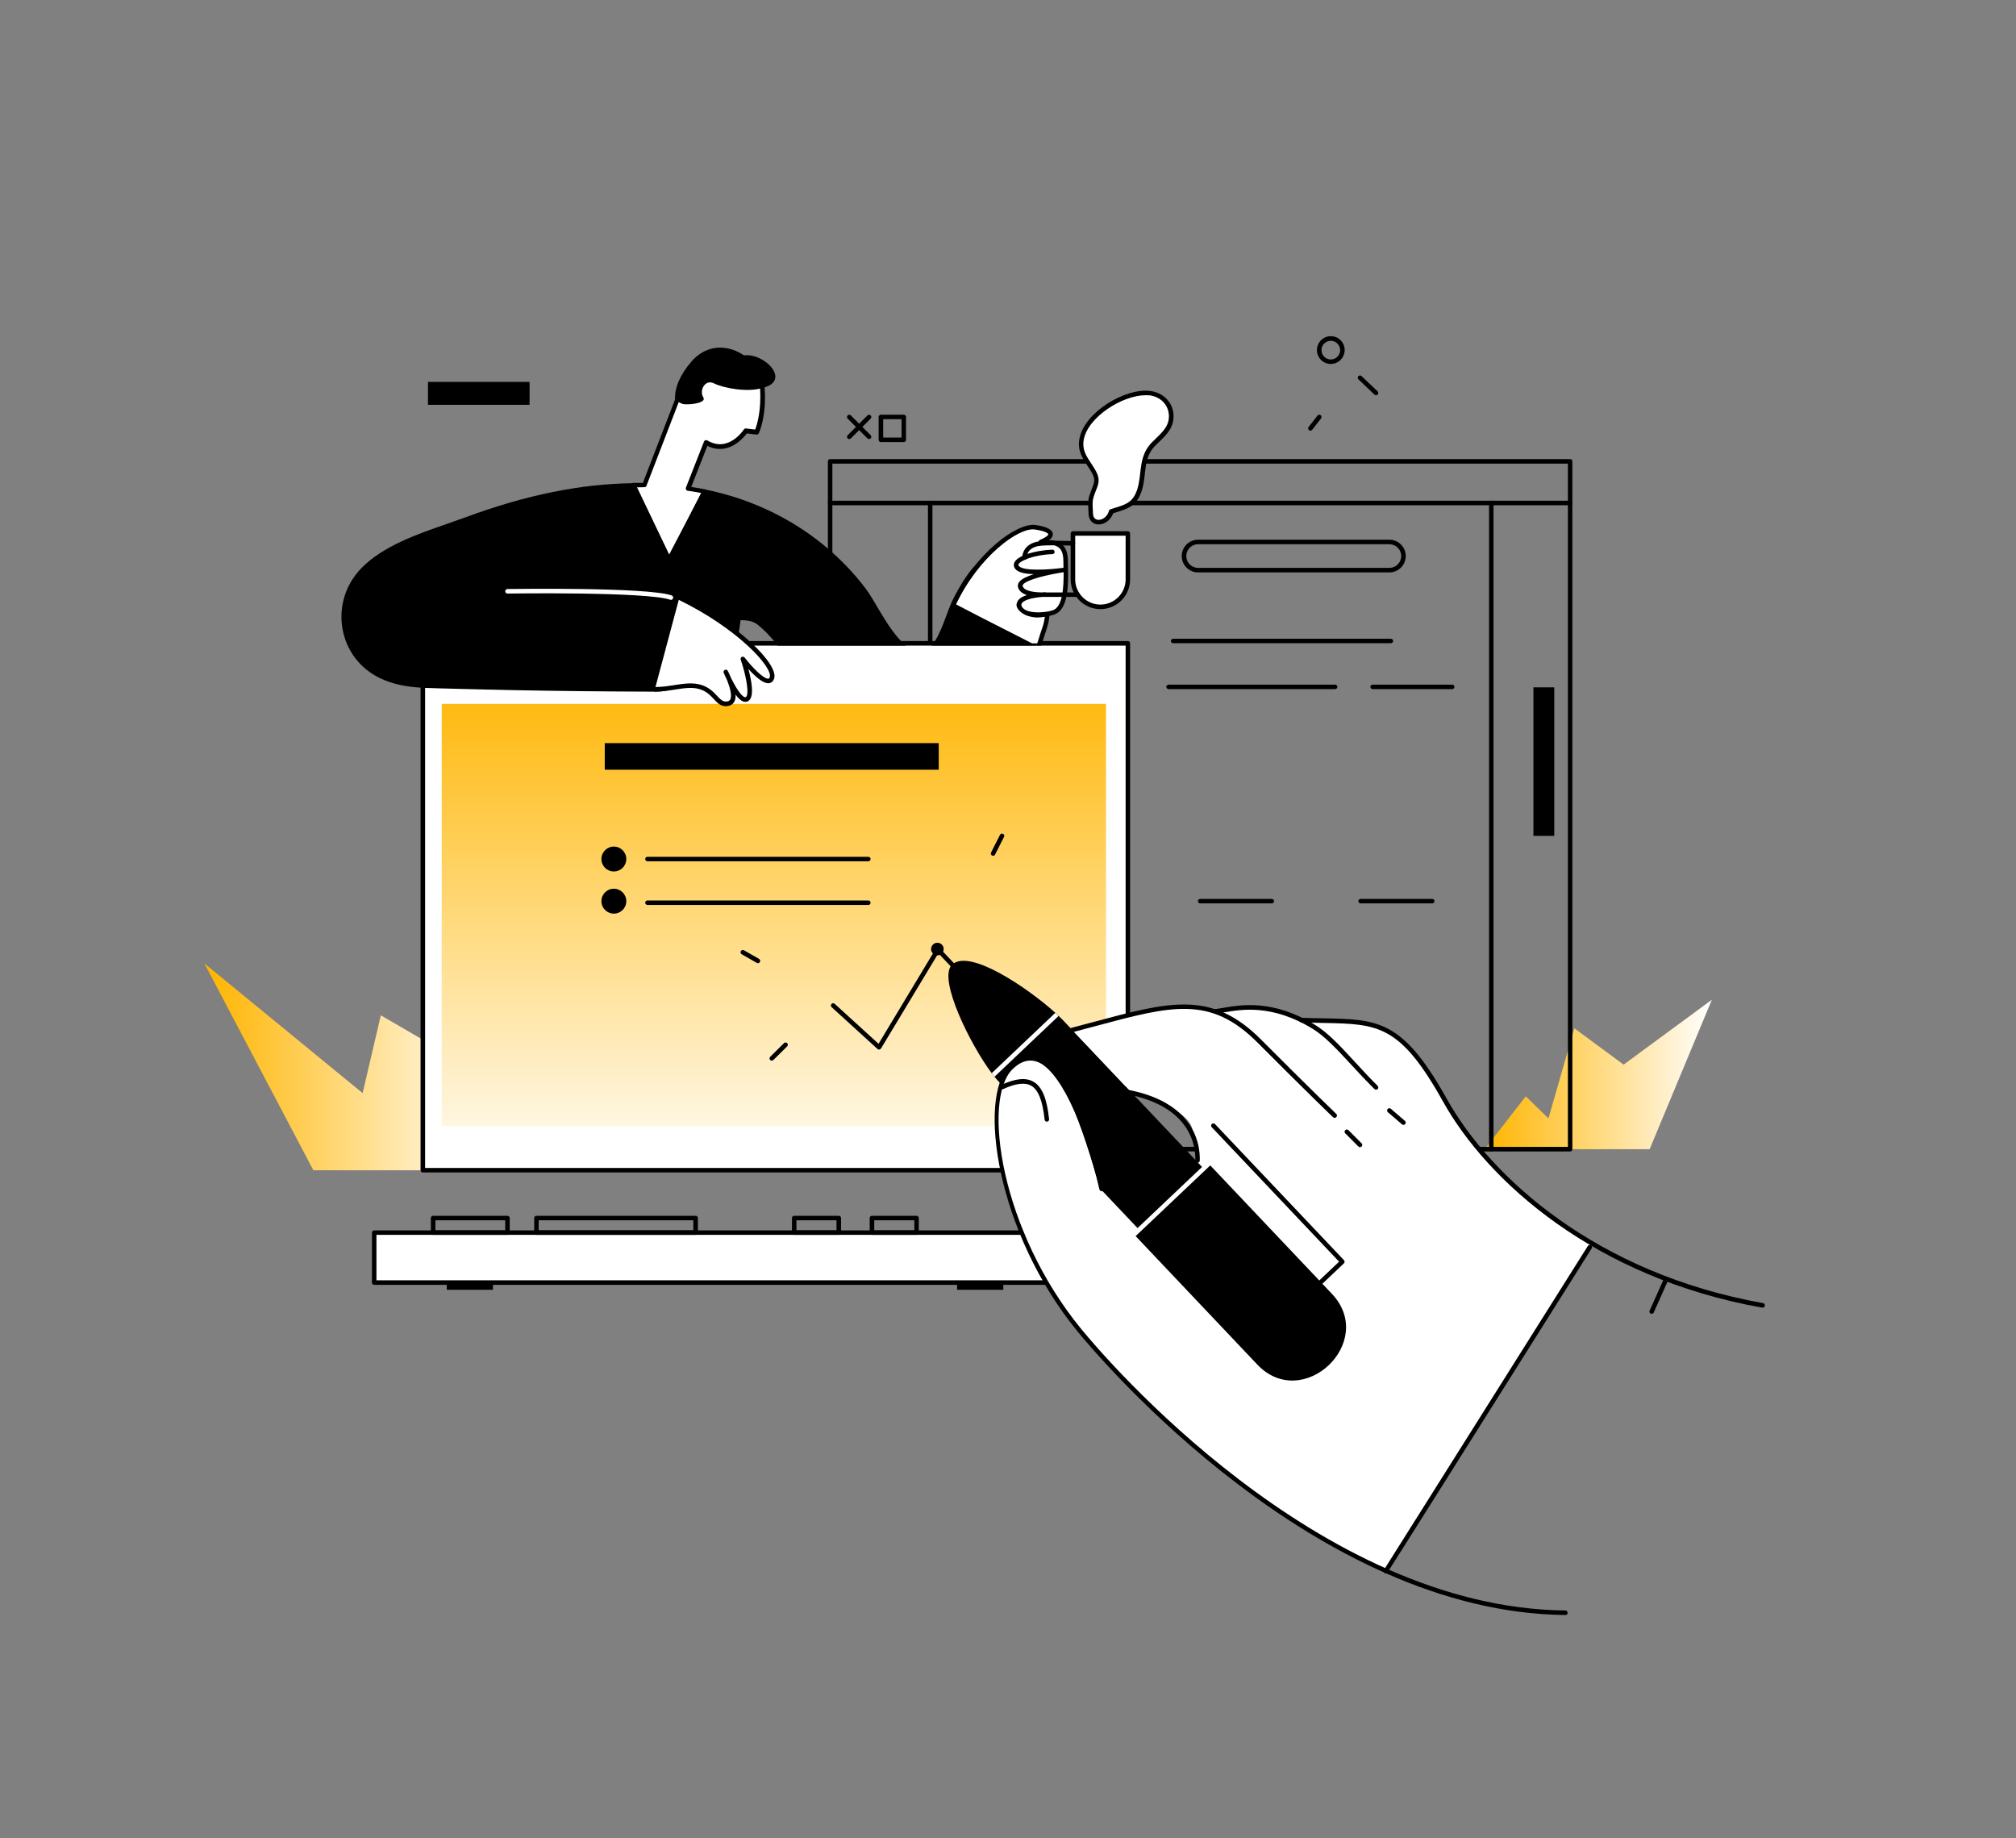
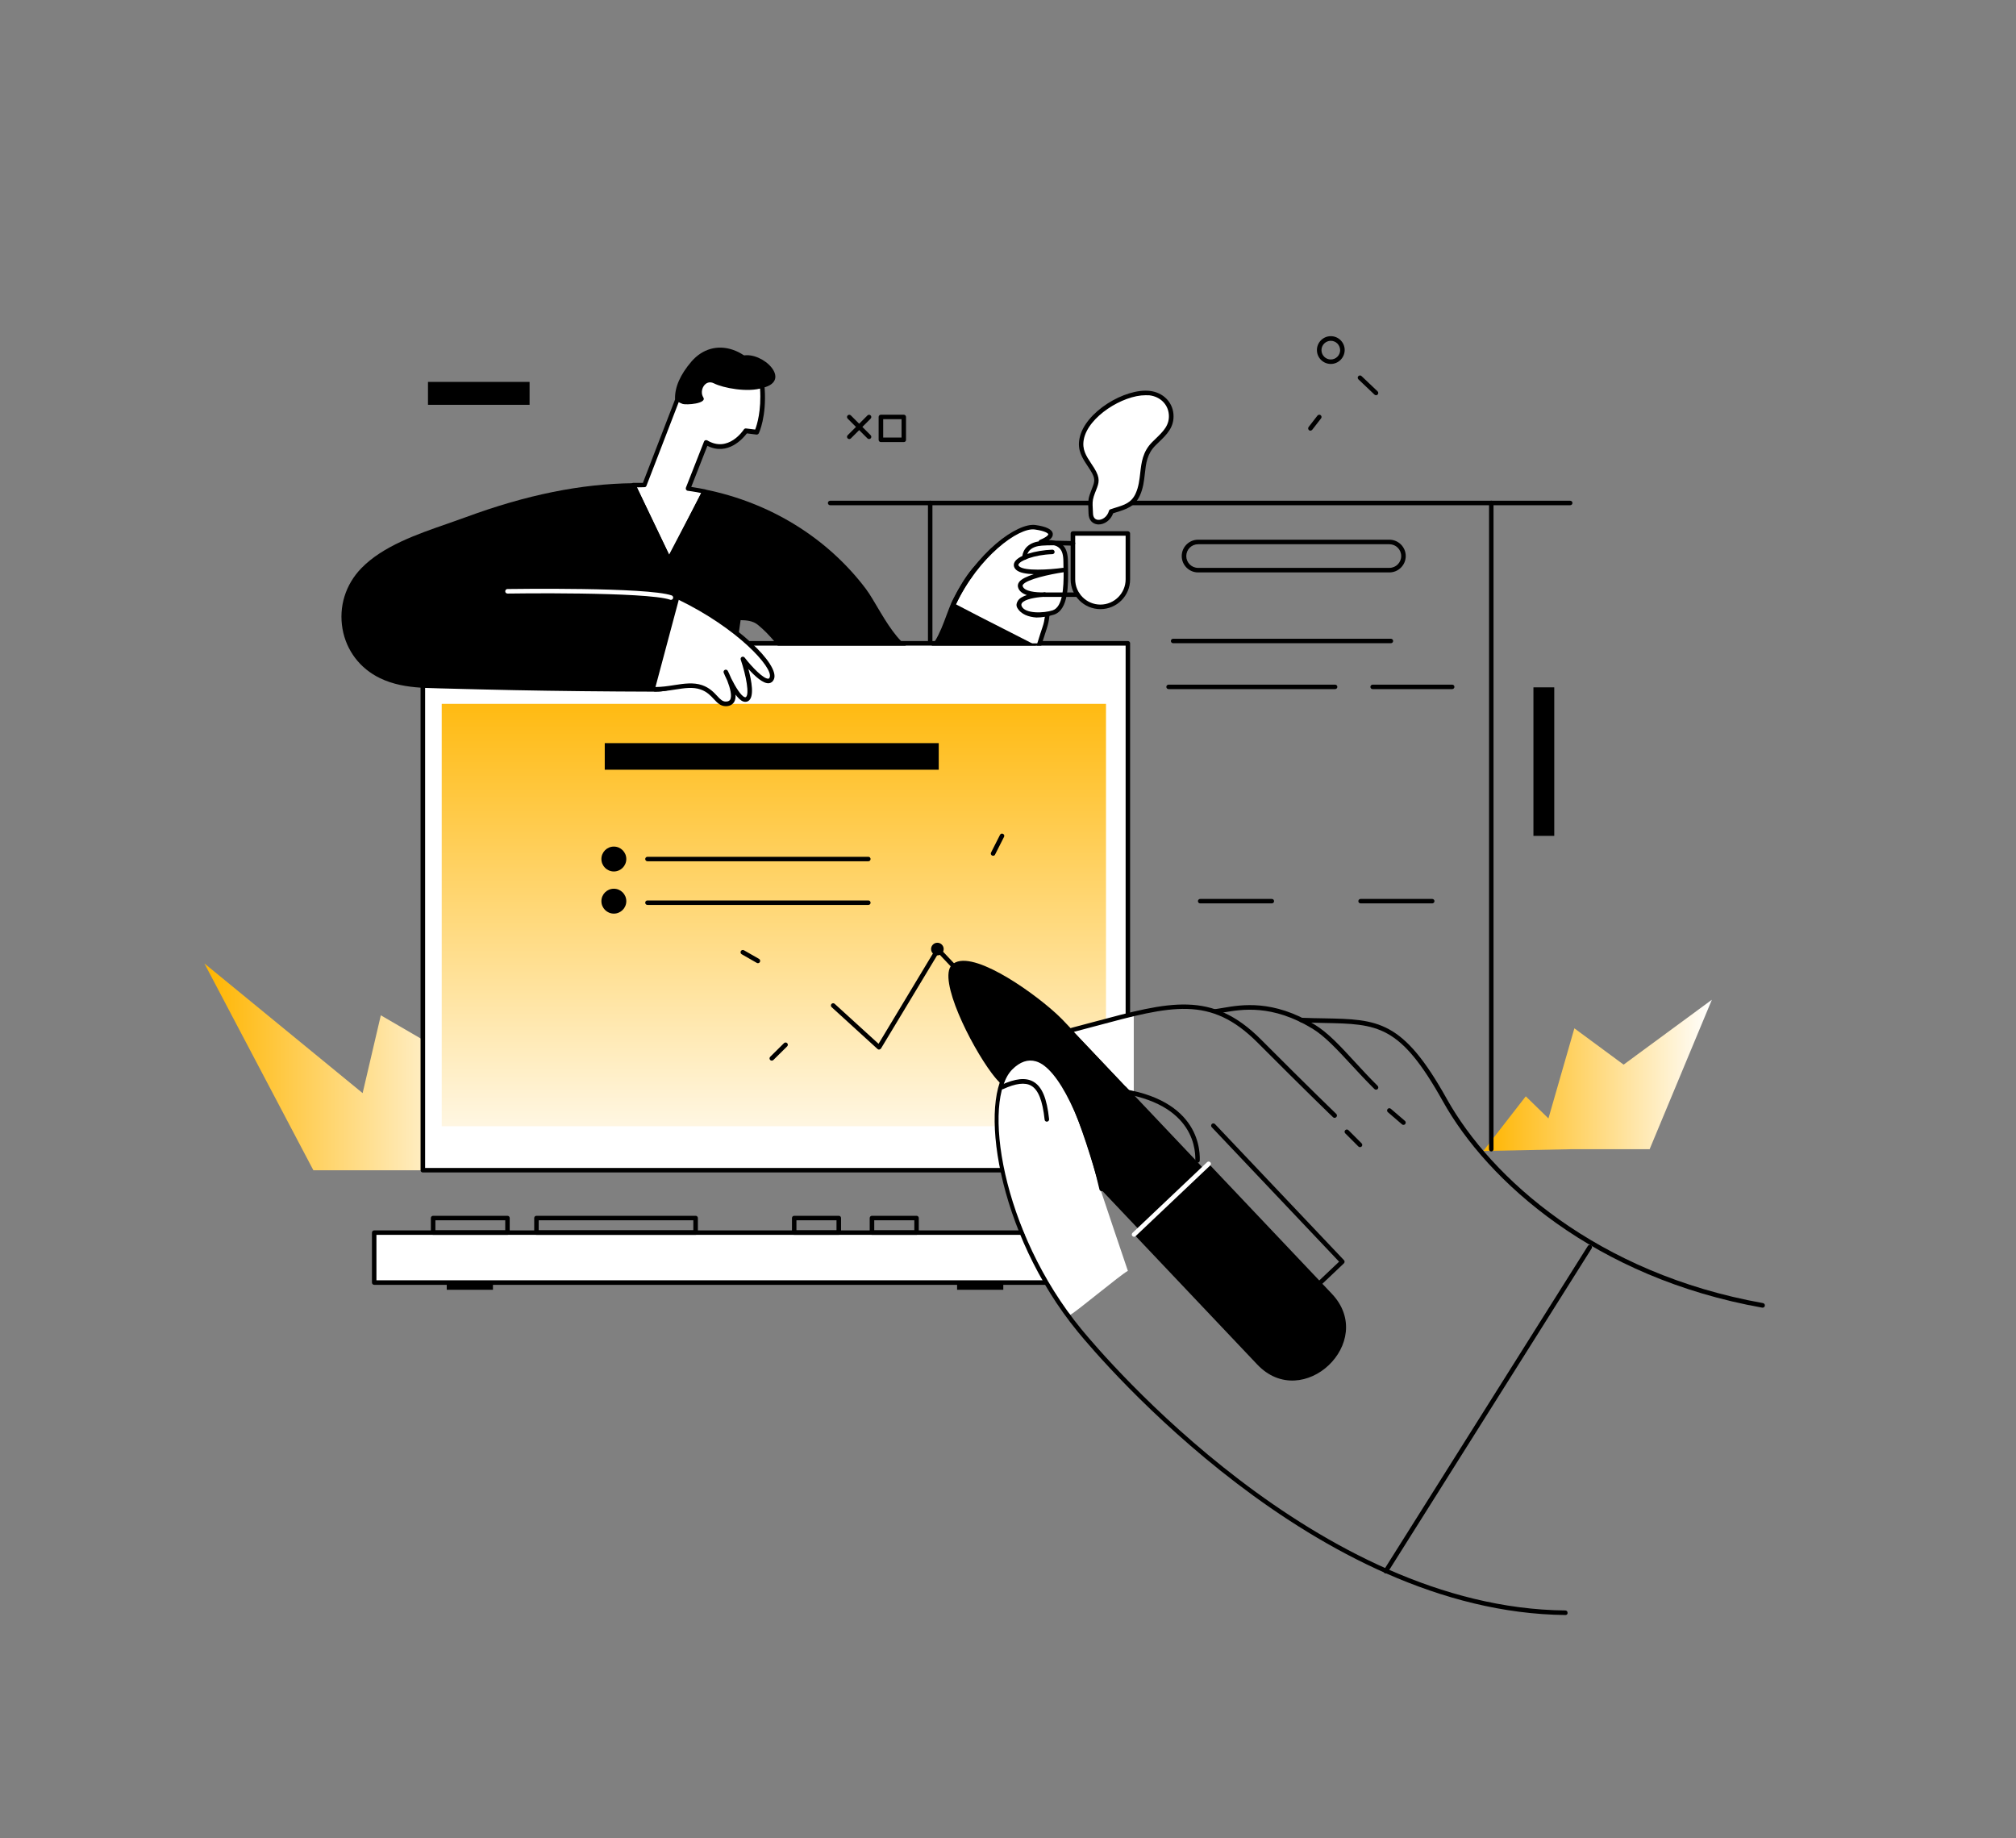
<svg xmlns="http://www.w3.org/2000/svg" version="1.1" id="Слой_1" x="0px" y="0px" viewBox="0 0 2526.2 2302.9" style="enable-background:new 0 0 2526.2 2302.9;" xml:space="preserve">
  <rect x="0" y="0" width="2526.2" height="2302.9" fill="#808080" stroke="none" />
  <style type="text/css">
	.st0{fill:url(#SVGID_1_);}
	.st1{fill:url(#SVGID_00000000198751869859718860000017719229163352512133_);}
	.st2{fill:#FFFFFF;}
	.st3{fill:url(#SVGID_00000125582264328664078560000005238910984104526757_);}
</style>
  <g>
    <g id="Flames_00000181778686939740237080000015424152117321034138_">
      <linearGradient id="SVGID_1_" gradientUnits="userSpaceOnUse" x1="1858.693" y1="1347.347" x2="2145.083" y2="1347.347">
        <stop offset="5.405405e-03" style="stop-color:#FFB500" />
        <stop offset="1" style="stop-color:#FFFFFF" />
      </linearGradient>
      <polygon class="st0" points="1967.6,1439.9 2067.1,1439.9 2145.1,1252.6 2034.5,1333.9 1972.8,1288.4 1940.3,1401.3     1911.9,1373.6 1858.7,1442.1   " />
      <linearGradient id="SVGID_00000039837229349693974810000018348197651925056935_" gradientUnits="userSpaceOnUse" x1="256.122" y1="1336.685" x2="617.008" y2="1336.685">
        <stop offset="5.405405e-03" style="stop-color:#FFB500" />
        <stop offset="1" style="stop-color:#FFFFFF" />
      </linearGradient>
      <polygon style="fill:url(#SVGID_00000039837229349693974810000018348197651925056935_);" points="529.8,1466.3 392.7,1466.3     256.1,1207.1 454.4,1369.6 477.2,1272.1 617,1353.4   " />
    </g>
    <g id="Window_00000132766478976490961310000004953776985878195131_">
-       <path d="M1967.6,575.2h-927.4c-1.6,0-2.8,1.3-2.8,2.8v861.8c0,1.6,1.3,2.8,2.8,2.8h460.1c-0.3-1.9-0.6-3.8-0.8-5.7H1043V580.9    h921.7V1437h-112c1.1,1.9,2.3,3.8,3.4,5.7h111.4c1.6,0,2.8-1.3,2.8-2.8V578.1C1970.5,576.5,1969.2,575.2,1967.6,575.2z" />
      <path d="M1967.6,633h-927.4c-1.6,0-2.8-1.3-2.8-2.8s1.3-2.8,2.8-2.8h927.4c1.6,0,2.8,1.3,2.8,2.8S1969.2,633,1967.6,633z" />
      <path d="M1868.7,1442.7c-1.6,0-2.8-1.3-2.8-2.8V630.1c0-1.6,1.3-2.8,2.8-2.8c1.6,0,2.8,1.3,2.8,2.8v809.8    C1871.5,1441.5,1870.2,1442.7,1868.7,1442.7z" />
      <path d="M1165.6,808.9c-1.6,0-2.8-1.3-2.8-2.8V630.1c0-1.6,1.3-2.8,2.8-2.8c1.6,0,2.8,1.3,2.8,2.8v175.9    C1168.4,807.6,1167.2,808.9,1165.6,808.9z" />
      <path d="M1742.9,805.9H1470c-1.6,0-2.8-1.3-2.8-2.8c0-1.6,1.3-2.8,2.8-2.8h272.9c1.6,0,2.8,1.3,2.8,2.8    C1745.7,804.6,1744.5,805.9,1742.9,805.9z" />
      <path d="M1673,863.4h-208.7c-1.6,0-2.8-1.3-2.8-2.8s1.3-2.8,2.8-2.8H1673c1.6,0,2.8,1.3,2.8,2.8S1674.6,863.4,1673,863.4z" />
      <path d="M1819.7,863.4H1720c-1.6,0-2.8-1.3-2.8-2.8s1.3-2.8,2.8-2.8h99.7c1.6,0,2.8,1.3,2.8,2.8S1821.3,863.4,1819.7,863.4z" />
      <rect x="1921.5" y="861.2" width="26.1" height="186.1" />
      <path d="M1593.7,1131.9h-89.8c-1.6,0-2.8-1.3-2.8-2.8c0-1.6,1.3-2.8,2.8-2.8h89.8c1.6,0,2.8,1.3,2.8,2.8    C1596.5,1130.6,1595.3,1131.9,1593.7,1131.9z" />
      <path d="M1794.7,1131.9h-89.8c-1.6,0-2.8-1.3-2.8-2.8c0-1.6,1.3-2.8,2.8-2.8h89.8c1.6,0,2.8,1.3,2.8,2.8    C1797.5,1130.6,1796.2,1131.9,1794.7,1131.9z" />
      <path d="M1741,717.2h-239.7c-11.3,0-20.5-9.2-20.5-20.5c0-11.3,9.2-20.5,20.5-20.5H1741c11.3,0,20.5,9.2,20.5,20.5    C1761.5,708,1752.3,717.2,1741,717.2z M1501.3,681.9c-8.2,0-14.8,6.6-14.8,14.8s6.6,14.8,14.8,14.8H1741c8.2,0,14.8-6.6,14.8-14.8    s-6.6-14.8-14.8-14.8H1501.3z" />
      <path d="M1089,550.1c-0.7,0-1.5-0.3-2-0.8l-24.8-24.8c-1.1-1.1-1.1-2.9,0-4c1.1-1.1,2.9-1.1,4,0l24.8,24.8c1.1,1.1,1.1,2.9,0,4    C1090.5,549.8,1089.8,550.1,1089,550.1z" />
      <path d="M1064.2,550.1c-0.7,0-1.5-0.3-2-0.8c-1.1-1.1-1.1-2.9,0-4l24.8-24.8c1.1-1.1,2.9-1.1,4,0c1.1,1.1,1.1,2.9,0,4l-24.8,24.8    C1065.7,549.8,1065,550.1,1064.2,550.1z" />
      <path d="M1132.5,553.9h-28.7c-1.6,0-2.8-1.3-2.8-2.8v-28.7c0-1.6,1.3-2.8,2.8-2.8h28.7c1.6,0,2.8,1.3,2.8,2.8v28.7    C1135.4,552.7,1134.1,553.9,1132.5,553.9z M1106.7,548.2h23v-23h-23V548.2z" />
    </g>
    <g id="Keyboard_00000014632082538622832590000010041928096485341072_">
      <rect x="559.8" y="1593.9" width="57.9" height="22.1" />
      <rect x="1199.3" y="1593.9" width="57.9" height="22.1" />
      <rect x="468.9" y="1544.4" class="st2" width="905.3" height="62.6" />
      <path d="M1374.2,1609.8H468.9c-1.6,0-2.8-1.3-2.8-2.8v-62.6c0-1.6,1.3-2.8,2.8-2.8h905.3c1.6,0,2.8,1.3,2.8,2.8v62.6    C1377,1608.5,1375.7,1609.8,1374.2,1609.8z M471.7,1604.1h899.6v-56.9H471.7V1604.1z" />
      <path d="M635.9,1547.2h-93.2c-1.6,0-2.8-1.3-2.8-2.8v-18.3c0-1.6,1.3-2.8,2.8-2.8h93.2c1.6,0,2.8,1.3,2.8,2.8v18.3    C638.8,1546,637.5,1547.2,635.9,1547.2z M545.6,1541.5h87.5v-12.6h-87.5V1541.5z" />
      <path d="M1051.1,1547.2h-55.9c-1.6,0-2.8-1.3-2.8-2.8v-18.3c0-1.6,1.3-2.8,2.8-2.8h55.9c1.6,0,2.8,1.3,2.8,2.8v18.3    C1053.9,1546,1052.6,1547.2,1051.1,1547.2z M998,1541.5h50.2v-12.6H998V1541.5z" />
      <path d="M1148.5,1547.2h-55.9c-1.6,0-2.8-1.3-2.8-2.8v-18.3c0-1.6,1.3-2.8,2.8-2.8h55.9c1.6,0,2.8,1.3,2.8,2.8v18.3    C1151.4,1546,1150.1,1547.2,1148.5,1547.2z M1095.5,1541.5h50.2v-12.6h-50.2V1541.5z" />
      <path d="M871.6,1547.2H672.2c-1.6,0-2.8-1.3-2.8-2.8v-18.3c0-1.6,1.3-2.8,2.8-2.8h199.5c1.6,0,2.8,1.3,2.8,2.8v18.3    C874.5,1546,873.2,1547.2,871.6,1547.2z M675,1541.5h193.8v-12.6H675V1541.5z" />
    </g>
    <g id="Screen_00000099640993846955202630000007836429551506031291_">
      <rect x="529.8" y="806.1" class="st2" width="883.5" height="660.2" />
      <path d="M971.9,805.6c-0.7-0.8-1.3-1.6-2-2.4h-45.8l-0.8,5.7h51.2C973.7,807.8,972.8,806.7,971.9,805.6z M1413.4,803.2H529.8    c-1.6,0-2.8,1.3-2.8,2.8v660.2c0,1.6,1.3,2.8,2.8,2.8h883.5c1.6,0,2.8-1.3,2.8-2.8V806.1C1416.2,804.5,1414.9,803.2,1413.4,803.2z     M1410.5,1463.4H532.7V808.9h877.8V1463.4z" />
      <linearGradient id="SVGID_00000029006163128044933910000003034196007504096419_" gradientUnits="userSpaceOnUse" x1="969.69" y1="833.023" x2="969.69" y2="1484.64">
        <stop offset="5.405405e-03" style="stop-color:#FFB500" />
        <stop offset="1" style="stop-color:#FFFFFF" />
      </linearGradient>
      <rect x="553.5" y="881.9" style="fill:url(#SVGID_00000029006163128044933910000003034196007504096419_);" width="832.4" height="529.2" />
      <line x1="811.3" y1="1131" x2="1088.2" y2="1131" />
      <path d="M1088.2,1133.8H811.3c-1.6,0-2.8-1.3-2.8-2.8c0-1.6,1.3-2.8,2.8-2.8h276.8c1.6,0,2.8,1.3,2.8,2.8    C1091,1132.5,1089.7,1133.8,1088.2,1133.8z" />
      <line x1="811.3" y1="1076.3" x2="1088.2" y2="1076.3" />
      <path d="M1088.2,1079.1H811.3c-1.6,0-2.8-1.3-2.8-2.8s1.3-2.8,2.8-2.8h276.8c1.6,0,2.8,1.3,2.8,2.8S1089.7,1079.1,1088.2,1079.1z" />
      <circle cx="769.2" cy="1076.3" r="15.6" />
      <circle cx="769.2" cy="1129.1" r="15.6" />
      <rect x="757.8" y="931.1" width="418.5" height="33.3" />
      <path d="M1101.6,1315.1c-0.7,0-1.4-0.3-1.9-0.7l-57.6-52.5c-1.2-1.1-1.2-2.9-0.2-4c1.1-1.2,2.9-1.2,4-0.2l55,50.1l69.9-116.1    c0.8-1.3,2.5-1.8,3.9-1c1.3,0.8,1.8,2.6,1,3.9l-71.7,119c-0.4,0.7-1.2,1.2-2,1.3C1101.8,1315,1101.7,1315.1,1101.6,1315.1z" />
    </g>
    <g id="Hand_00000000924867115327815470000007266547655925898150_">
-       <path class="st2" d="M1994.3,1557.3c-29-8-96.5-69.5-130-103c-45-45-85.2-153.5-137-168s-90-5-90-5s-48-32-110-12    c0,0-56-17-123.1,5.9l16.5,94.8c0,0,67.7,17,73.6,45.1c5.9,28.2,6.9,82.2,6.9,82.2l-65.6,31.6l-75.1-61.7l-29.3,149.1l2,23    c0,0,84.9,113.1,197,199c64,49,145,103,208,133L1994.3,1557.3z" />
      <g id="Pen_00000039125327108080027330000006595195480285716367_">
        <path d="M1572.4,1693.8c-107.2-113.2-214.5-226.3-321.7-339.5c-1.4-1.5-3-3.3-4.6-5.3c-1.1-1.4-2.3-2.9-3.5-4.5     c-26.4-35.2-67.6-117.8-49.9-135.5c21.7-21.8,96.9,30.3,129.6,59.9c1.5,1.3,2.9,2.6,4.2,3.9c1.9,1.8,3.5,3.4,5,4.9     c4.8,5.1,9.7,10.2,14.5,15.3c24.2,25.6,48.5,51.1,72.7,76.7c78.2,82.5,156.3,165,234.5,247.5     C1702.5,1669.4,1621.8,1745.9,1572.4,1693.8z" />
        <path d="M1575.4,1709.6c-51.4-54.3-102.9-108.6-154.3-162.9l93.5-88.6c51.4,54.3,102.9,108.6,154.3,162.9     C1726,1681.3,1632.5,1769.9,1575.4,1709.6z" />
        <path d="M1617.8,1644.6c-0.8,0-1.5-0.3-2.1-0.9c-1.1-1.1-1-2.9,0.1-4l62.2-58.9l-159.6-168.5c-1.1-1.1-1-2.9,0.1-4     c1.1-1.1,2.9-1,4,0.1l161.6,170.5c1.1,1.1,1,2.9-0.1,4l-64.2,60.9C1619.2,1644.4,1618.5,1644.6,1617.8,1644.6z" />
-         <path class="st2" d="M1322.4,1269l-79.7,75.6c1.2,1.6,2.4,3.1,3.5,4.5c0.1-0.1,0.1-0.1,0.2-0.2l80-75.9c0,0,0.1-0.1,0.1-0.1     L1322.4,1269z" />
        <path d="M1238.4,1259.2c-0.8,0-1.5-0.3-2.1-0.9l-63.7-67.3c-1.1-1.1-1-2.9,0.1-4c1.1-1.1,2.9-1,4,0.1l63.7,67.3     c1.1,1.1,1,2.9-0.1,4C1239.8,1258.9,1239.1,1259.2,1238.4,1259.2z" />
        <path class="st2" d="M1421.1,1549.6c-0.8,0-1.5-0.3-2.1-0.9c-1.1-1.1-1-2.9,0.1-4l93.5-88.6c1.1-1.1,2.9-1,4,0.1     c1.1,1.1,1,2.9-0.1,4l-93.5,88.6C1422.5,1549.3,1421.8,1549.6,1421.1,1549.6z" />
        <circle cx="1174.6" cy="1189.1" r="7.9" />
      </g>
      <g id="Hand_00000073689750184625796780000013161423926411186877_">
        <path class="st2" d="M1420.7,1272.8v97.2c-0.7-0.1-1.3-0.1-2-0.2c-24.2-25.6-48.5-51.2-72.7-76.7c2.4-1.3,5.1-2.5,8.1-3.5     C1372.5,1283.2,1397.6,1277.4,1420.7,1272.8z" />
        <line class="st2" x1="1736.5" y1="1968.5" x2="1992.1" y2="1562.6" />
        <path d="M1736.5,1971.4c-0.5,0-1-0.1-1.5-0.4c-1.3-0.8-1.7-2.6-0.9-3.9l255.6-406c0.8-1.3,2.6-1.7,3.9-0.9     c1.3,0.8,1.7,2.6,0.9,3.9l-255.6,406C1738.3,1970.9,1737.4,1971.4,1736.5,1971.4z" />
-         <path d="M2070.5,1646c-0.6,0.2-1.3,0.2-2-0.1c-1.4-0.6-2.1-2.3-1.4-3.7l17.7-39.6c0.6-1.4,2.3-2.1,3.7-1.4     c1.4,0.6,2.1,2.3,1.4,3.8l-17.7,39.6C2071.9,1645.3,2071.3,1645.8,2070.5,1646z" />
        <path class="st2" d="M1341.3,1647.3c9.5-5.4,62.5-49.9,72-55c-0.9-2.2-35.3-104.7-36-107c-31.9-111-49-132-57-143     c-18.5-15.7-33.2-21.6-49.3-8c-11.4,9.7-33.2,57.6-15.3,137.6C1261.1,1495.8,1308.3,1615.3,1341.3,1647.3z" />
        <path d="M1961.7,2023.5C1961.7,2023.5,1961.7,2023.5,1961.7,2023.5c-313.4-3-581.5-318.7-611-354.7     c-102.5-124.8-125.7-293.3-86.1-333c11.1-11.1,23-15,35.1-11.5c30.6,8.7,62.9,75.8,83.5,164.7c0.4,1.5-0.6,3.1-2.1,3.4     c-1.5,0.4-3.1-0.6-3.4-2.1c-19.8-85.6-51.5-152.5-79.6-160.5c-10-2.9-20,0.5-29.6,10.1c-38.3,38.3-14.2,202.7,86.4,325.3     c29.4,35.8,295.9,349.6,606.6,352.6c1.6,0,2.8,1.3,2.8,2.9C1964.5,2022.3,1963.3,2023.5,1961.7,2023.5z" />
        <path d="M1311.8,1405.4c-1.4,0-2.7-1.1-2.8-2.5c-2.6-24-7.9-37.5-16.9-42.6c-7.7-4.4-19.3-3-35.2,4.3c-1.4,0.7-3.1,0-3.8-1.4     c-0.7-1.4,0-3.1,1.4-3.8c18-8.2,30.8-9.6,40.4-4.1c10.8,6.2,16.9,20.6,19.7,46.9c0.2,1.6-1,3-2.5,3.1     C1312,1405.4,1311.9,1405.4,1311.8,1405.4z" />
        <path d="M1674.5,1395.7c-0.3-0.3-33.6-32.3-94.3-93.2c-61.7-61.9-114.3-47.7-209.7-22.1c-8.6,2.3-17.7,4.8-27.1,7.2     c-18.5,4.9-32.7,23.8-31,41.4c0.3,2.5,0.9,5.8,2.6,9.4c1-0.5,2.1-0.4,3,0.7c4.2,5.4,8.5,10.6,12.8,15.9     c9.9,5.9,25.1,10.7,48.2,12.1c112.9,6.4,119.4,68.1,118.8,86.8c-0.1,1.6,1.2,2.9,2.7,2.9c0,0,0.1,0,0.1,0c1.5,0,2.8-1.2,2.8-2.7     c0.7-20-6.1-86-124.1-92.7c-37.1-2.1-59.5-14.2-61.4-33c-1.5-14.9,10.8-31.1,26.8-35.3c9.4-2.5,18.5-4.9,27.1-7.2     c96.4-25.9,144.8-39,204.2,20.6c60.7,60.9,94,93,94.4,93.3c1.1,1.1,2.9,1.1,4-0.1C1675.7,1398.6,1675.6,1396.8,1674.5,1395.7z" />
        <path d="M1726.3,1360.5c-10.5-10.4-19.8-20.5-28.9-30.4c-18-19.6-33.6-36.4-50-46.3c-52.4-31.7-91.5-25-114.9-21     c-4.9,0.8-9.1,1.6-12.6,1.8c-0.5,0-1,0.2-1.4,0.5c2,1.5,4,3.1,5.9,4.8c2.7-0.4,5.7-0.9,9-1.4c22.6-3.9,60.4-10.4,111,20.2     c15.7,9.5,31,26.1,48.8,45.3c9.1,9.9,18.5,20,29.1,30.5c0.6,0.5,1.3,0.8,2,0.8c0.7,0,1.5-0.3,2-0.8     C1727.4,1363.4,1727.4,1361.7,1726.3,1360.5z" />
        <path d="M2208.7,1638.4c-0.2,0-0.3,0-0.5,0c-209.5-37.3-344.1-158-400.2-258.6c-53.7-96.3-81.6-96.8-149.2-98.1     c-8.7-0.2-17.9-0.4-28-0.8c-1.6-0.1-2.8-1.4-2.7-3c0.1-1.6,1.3-2.8,3-2.7c10,0.4,19.2,0.6,27.9,0.7c67.8,1.3,98.8,1.9,154,101     c55.5,99.4,188.7,218.8,396.2,255.8c1.5,0.3,2.6,1.8,2.3,3.3C2211.3,1637.5,2210.1,1638.4,2208.7,1638.4z" />
        <path d="M1704.2,1437.3c-0.7,0-1.5-0.3-2-0.8l-16.5-16.5c-1.1-1.1-1.1-2.9,0-4c1.1-1.1,2.9-1.1,4,0l16.5,16.5     c1.1,1.1,1.1,2.9,0,4C1705.6,1437,1704.9,1437.3,1704.2,1437.3z" />
        <path d="M1758.6,1409.4c-0.7,0-1.3-0.2-1.8-0.7l-17.7-15.2c-1.2-1-1.3-2.8-0.3-4c1-1.2,2.8-1.3,4-0.3l17.7,15.2     c1.2,1,1.3,2.8,0.3,4C1760.2,1409.1,1759.4,1409.4,1758.6,1409.4z" />
      </g>
    </g>
    <g id="Man_00000070810905905193673500000006088409053066017704_">
      <g>
        <path class="st2" d="M949.3,473.2c-14-18.9-44-10.9-44-10.9c-31-1-52,31-62,51s-35,92-35,92l-14,2l45.2,94.1l45.8-84.1l-23-4     l23-59c0,0,20.8,7.7,31,2s20-17,20-17l13,3C949.3,542.3,963.3,492.2,949.3,473.2z" />
        <path d="M894.6,480.3c11.4,5.8,42.6,11.9,61.3,5.6c37.2-9.1-0.2-45.8-25.1-40.3c-2.7-1.5-5.6-2.7-8.5-3.7     c-11.1-0.8-18.4-2.4-30.4-1.9c-1.7,0.2-5.6,1.4-8.9,2.4c-3.1,2.1-6.2,4.3-9.3,6.5c-1.8,2.3-3.5,4.4-5,6.1     c-15.4,17.7-21.2,33.5-19.8,47.9c1.9,1.2,4,2.3,6.2,3.1c5.1,1.8,31.1-0.4,26.2-8.1C875.8,489.3,883.6,474.7,894.6,480.3z" />
        <path d="M838.9,705.3C838.9,705.3,838.9,705.3,838.9,705.3c-1.1,0-2.1-0.6-2.6-1.6L791.1,609c-0.4-0.9-0.4-1.9,0.1-2.7     c0.5-0.8,1.4-1.3,2.4-1.3c4,0,8-0.1,12,0l40.3-104.5c-0.6-15.1,6.4-31.1,20.7-47.7c13.7-15.7,32.4-21,51.5-14.6     c21.5,7.2,38.7,28,40.1,48.5c2.4,35.6-7,55.4-7.4,56.2c-0.5,1.1-1.7,1.7-2.9,1.6l-12-1.5c-4.6,6.1-23.8,28.5-49.5,15.6     l-20.2,51.5l1.3,0.2c5.4,0.8,10.6,1.8,15.9,2.8c0.9,0.2,1.6,0.7,2,1.5c0.4,0.8,0.4,1.7,0,2.5l-43.9,86.8     C841,704.7,840,705.3,838.9,705.3z M798.1,610.6L839,696l39.6-78.3c-4-0.8-7.9-1.5-11.9-2.1l-4.9-0.7c-0.9-0.1-1.6-0.6-2.1-1.4     c-0.4-0.8-0.5-1.7-0.2-2.5l22.7-57.8c0.3-0.8,0.9-1.4,1.7-1.6c0.8-0.3,1.7-0.2,2.4,0.2c26.3,15.7,45-12.5,45.8-13.7     c0.6-0.9,1.6-1.4,2.7-1.3l11.5,1.4c2.2-5.6,7.9-23.6,6.1-51.5c-1.2-18.2-16.8-36.9-36.2-43.5c-9.8-3.3-28.8-6-45.4,13     c-13.5,15.7-20,30.6-19.3,44.3c0,0.4,0,0.8-0.2,1.2l-41.2,106.9c-0.4,1.1-1.3,1.9-2.7,1.8C804.4,610.6,801.2,610.5,798.1,610.6z" />
      </g>
      <g>
        <path class="st2" d="M1293.3,660.3c-25,2-69,38-86,76s-21,47-21,47l100.6,22.8h17.6l7.3-37.8c0,0,14.5,6,20.5-22s6-53-7-64     s-19.4-4.8-19.4-4.8s9.4-4.2,9.4-9.2S1293.3,660.3,1293.3,660.3z" />
        <path d="M933.1,734.8c-0.5-0.6-1.2-1-1.9-1.1l-304.6-33.6c-0.8-0.1-1.6,0.2-2.2,0.7c-0.6,0.6-0.9,1.4-0.9,2.2     c1.4,43,4.1,124.9,4.1,127.4c0,0.8,0.3,1.5,0.9,2.1c0.7,0.7,2.2,2.2,87.1,2.2c42.7,0,106.5-0.4,201.9-1.4c1.4,0,2.6-1.1,2.8-2.4     l13.5-93.9C933.7,736.2,933.5,735.4,933.1,734.8z" />
        <path d="M1135.1,808.9H974.6c-0.9-1.1-1.8-2.2-2.6-3.3c-0.7-0.8-1.3-1.6-2-2.4c-6.1-7.2-12.7-14.1-20.3-20.3     c-3-2.5-6.7-4.1-10.8-4.9c-3.4-0.7-7.1-1-10.9-1c-6.3,0-13.1,0.8-19.8,1.7c-0.8,0.1-1.6,0.2-2.5,0.3c-0.6,0.1-1.1,0.2-1.7,0.2     c-1.4,0.2-2.8,0.4-4.2,0.6c-5.6,0.7-11.2,1.3-16.5,1.3c-1.7,0-3.3,0-4.9-0.1c-3.8-0.2-7.4-0.8-10.8-1.9c-0.8-0.3-1.5-0.9-1.8-1.8     c-2.5-7.3-4.9-14.6-7.3-22c-0.4-1.3-0.8-2.5-1.2-3.8c-0.1-0.2-0.1-0.4-0.2-0.6c-0.2-0.8-0.5-1.6-0.8-2.3     c-0.1-0.3-0.2-0.5-0.3-0.8c-0.8-2.5-1.6-4.9-2.4-7.4c-1.7-5.3-3.5-10.6-5.3-15.8c-3.1-9-6.4-18.1-10.1-26.9     c-0.3-0.8-0.3-1.6,0.1-2.4l0.1-0.3l42-80.2c0.4-0.8,1.3-1.4,2.2-1.5c0.3,0,0.6,0,0.9,0c81.5,16.4,152.9,60.4,201.2,124.1     c1.3,1.8,2.7,3.8,4.2,6c0.9,1.3,1.7,2.7,2.6,4.1s1.8,2.9,2.7,4.4c1.5,2.5,3.1,5.2,4.7,7.9c3.1,5.2,6.4,10.8,9.8,16.2     c6.3,10,13.1,19.7,20.4,27.2C1131,805.3,1133,807.2,1135.1,808.9z" />
        <path d="M1287.6,803.2c3.7,1.9,7.4,3.8,11,5.7h-131.1c1.4-1.7,2.8-3.6,4.1-5.7c5.9-9.4,10.6-21.9,14.5-32.5     c2.3-6,4.2-11.3,6.1-15.3c0,0,0,0,0-0.1c0.5-1,0.9-1.9,1.4-2.9c0.5-1,0.9-1.9,1.4-2.8c6.4-12.8,14.3-26.4,23.8-37.6     c5.6-6.5,11.7-12.2,18.5-16.4c-1.7,1.9-3.4,3.8-5.2,5.7c-5.4,5.7-11.2,11-14.1,18.5c-0.4,0.9-0.2,1.7,0.2,2.4     c-6.1,8.2-12.1,18.2-18.1,30.1c-0.8,1.6-1.6,3.2-2.4,4.8c19.4,10.3,39.3,20.3,58.5,30.1C1266.7,792.6,1277.1,797.9,1287.6,803.2z     " />
        <path d="M1315.3,767.6c-0.1,1.4-0.2,2.8-0.3,4.1c-0.5,5.4-1.6,10.5-3.1,15.1c-1.8,5.5-3.6,11-5.3,16.4c-0.6,1.9-1.2,3.8-1.8,5.7     h-5.9c0.1-0.3,0.2-0.7,0.3-1c0.5-1.6,1-3.1,1.5-4.7c1.9-6.1,3.8-12.2,5.9-18.3c1.3-3.7,2.1-7.8,2.7-12.1c0.2-1.6,0.3-3.3,0.4-5     C1311.5,767.8,1313.4,767.7,1315.3,767.6z" />
        <path d="M878.3,781c-2.3-7.4-5.9-14.5-10.5-20.7c-1.6-2.1-3.2-4.1-5.1-5.9c-2-2.1-4.2-4-6.6-5.8c-1-0.8-2-1.5-3.1-2.2     c-6.7-4.5-14.6-7.8-23.6-9.4c8.2,0.8,16.2,1.9,24,3.4c4.8,0.9,9.5,1.9,14.1,3c1,0.2,2.1-0.1,2.8-0.8c0.7-0.8,0.9-1.8,0.6-2.8     c-1.5-4.4-2.9-8.8-4.3-13.2c-0.4-1.1-0.7-2.3-1.1-3.4c-4.4-13.5-8.9-27.4-13.9-40.9c-0.4-1.1-1.4-1.8-2.5-1.8     c-1.2-0.1-2.2,0.5-2.7,1.5l-7.3,14.5l-0.7-1.5l-42.1-88c-0.5-1-1.7-1.5-2.6-1.6c-65.5,0.7-134.1,14.6-209.8,42.5     c-7.3,2.7-14.9,5.3-22.8,8.1c-38.1,13.2-81.3,28.1-108.3,55.9c-19.9,20.5-28.5,48.2-23.6,76.1c4.8,27.1,21.9,49.6,47,61.7     c16.3,7.9,33.6,10.7,51,11.9c1.9,0.1,3.8,0.2,5.7,0.3c6.3,0.3,12.7,0.5,19,0.6l4,0.1c29.4,0.8,58.9,1.5,88.3,2.1     c56,1.1,113.7,1.7,176.6,1.9h0.2c10.7,0,19.9-2.1,27.6-5.8c2.4-1.1,4.7-2.4,6.8-3.8c9-5.9,15.6-14.1,19.9-23.3     c3.7-7.8,5.8-16.3,6.4-24.8c0.1-1.7,0.2-3.3,0.2-4.9v-0.7C881.7,795.7,880.5,788.2,878.3,781z" />
        <path class="st2" d="M840.7,751.6c-0.3,0-0.6,0-0.9-0.2c-30-10.2-202.1-7.8-203.8-7.7c-1.7-0.1-2.9-1.2-2.9-2.8     c0-1.6,1.2-2.9,2.8-2.9c7.1-0.1,174.8-2.5,205.7,8c1.5,0.5,2.3,2.1,1.8,3.6C843,750.8,841.9,751.6,840.7,751.6z" />
        <path d="M1194.8,759.5c-0.4,0-0.8-0.1-1.2-0.3c-1.4-0.7-2-2.4-1.3-3.8c30.7-64.2,82.7-100.7,105.1-97.6     c13.8,1.9,21.2,5.6,21.8,10.9c0.6,4.7-4,8.9-13.9,13c-1.5,0.6-3.1-0.1-3.7-1.6c-0.6-1.5,0.1-3.1,1.6-3.7c10.5-4.3,10.4-7,10.4-7     c-0.1-1-3.5-4.1-17-6c-20.2-2.8-70,33.5-99.1,94.4C1196.9,758.9,1195.9,759.5,1194.8,759.5z" />
        <path d="M1338.3,710.8c-0.1-2.5-0.1-4.8-0.1-6.8c0-17.9-6.6-26-23.3-27.5c-1.9-0.2-4-0.3-6.2-0.3c-1.6,0-2.8,1.3-2.8,2.8     c0,0.8,0.3,1.5,0.8,2c0.5,0.5,1.2,0.8,2,0.8c18,0,23.8,5.4,23.8,22.1c0,2,0,4.4,0.1,6.9c0,0.2,0,0.5,0,0.7c-0.3-0.1-0.6-0.1-1,0     c-17.4,2.4-47.6,4.1-54.2-1.7c-1.6-1.4-1.3-2.1-1.2-2.5c1.7-4.7,19.1-12.2,42.6-13c1.6-0.1,2.8-1.4,2.7-2.9     c-0.1-1.6-1.4-2.8-2.9-2.7c-20.8,0.8-44.4,7.2-47.8,16.8c-0.6,1.8-1.1,5.3,2.8,8.7c4,3.5,12.5,4.9,21.8,5.2     c-8.3,2.7-15.6,6-18.4,9.9c-1.6,2.3-1.7,4.3-1.5,5.7c1,5.5,5.7,8.7,11.2,10.6c-4.7,1.5-8.9,3.7-11,6.8c-1.8,2.6-2.7,5.9-1.1,8.9     c4.7,8.6,14.7,11.8,24.1,12.4c3.4,0,6.9-0.3,10.2-0.8c2-0.3,4-0.7,5.9-1.2c2.1-0.5,4-1,5.9-1.6     C1339.2,764,1338.7,732,1338.3,710.8z M1319.1,764.7c-10.9,3.6-34.8,4.6-38.9-5.3c-0.6-1.5-0.4-2.7,0.4-3.8     c3.3-4.8,17.1-7.2,26.2-7.7c1,0,1.7-0.1,2.1-0.1c1.5-0.1,2.7-1.4,2.7-3c-0.1-1.5-1.2-2.8-2.9-2.7c-0.3,0-1,0-1.8,0.1     c-7.7,0.2-24.2-0.9-25.5-8.3c0-0.2-0.1-0.6,0.5-1.4c4.9-6.7,33.7-13,50.7-15.5h0c0.1,0,0.2,0,0.2,0     C1332.9,735.5,1331.9,760.4,1319.1,764.7z" />
        <path class="st2" d="M851.3,748.7c72.7,35.2,121.7,85.6,115.7,100.8s-36.3-24-36.3-24s15,44,5.2,50.2     c-9.8,6.2-26.5-33.8-26.5-33.8s20.9,40,0,40c-11.1,0-13.6-14.8-30.5-20.7c-16.9-5.9-36.2,2.5-58.3,2.4L851.3,748.7z" />
        <path d="M909.5,884.8c-6.7,0-10.8-4.3-15.1-9c-4-4.3-8.6-9.2-16.4-11.9c-9.6-3.4-20.1-1.8-32.3,0.1c-8,1.2-16.1,2.6-25.1,2.5     c-1.6,0-2.8-1.3-2.8-2.9c0-1.6,1.3-2.8,2.8-2.8c0.1,0,0.2,0,0.3,0c8.3,0,16.2-1.2,23.9-2.4c12.4-1.9,24.1-3.7,35.1,0.1     c9.2,3.2,14.5,8.9,18.7,13.4c4.2,4.6,6.9,7.1,10.9,7.1c3.5,0,4.7-1.3,5.4-2.3c2.7-4.5,0-14.9-3.6-24c-2.2-4.4-3.7-8.1-4.4-9.7     c-0.6-1.4,0-3,1.4-3.7c1.4-0.6,3-0.1,3.7,1.3c0.5,1,2.4,4.7,4.4,9.6c5.2,10.4,12.1,21.8,16.8,23.3c0.7,0.2,1.1,0.1,1.4-0.1     c4.7-3,0.5-26.6-6.4-46.9c-0.4-1.3,0.1-2.8,1.3-3.4c1.2-0.7,2.7-0.3,3.6,0.8c8.8,11.5,23.9,27.2,29.8,26.4c0.3,0,1-0.1,1.6-1.7     c4.7-12-40.3-61.4-114.3-97.2c-1.4-0.7-2-2.4-1.3-3.8c0.7-1.4,2.4-2,3.8-1.3c71.5,34.7,124.2,86.4,117.2,104.4     c-1.5,3.8-4.1,5-6.1,5.3c-7.3,1.1-18.1-9.1-26-17.8c4,14.9,7.8,35.1-0.1,40.1c-1.8,1.1-3.9,1.4-6.1,0.7c-3.3-1-6.7-4.4-9.9-8.7     c0.2,3.6-0.3,6.9-1.9,9.5C918.3,882,915.4,884.8,909.5,884.8z" />
      </g>
    </g>
    <g id="Cup_00000026156345267979622830000015335622033488225165_">
      <path class="st2" d="M1413.8,668.8h-31c-34,0-39,0-39,0s-1,69.4,3.5,76.2c4.5,6.8,21.5,18.8,35.5,14.8s29-15,31-27    S1413.8,668.8,1413.8,668.8z" />
      <path d="M1350.2,747.9h-41.4c-1.6,0-2.8-1.3-2.8-2.8s1.3-2.8,2.8-2.8h41.4c1.6,0,2.8,1.3,2.8,2.8S1351.7,747.9,1350.2,747.9z" />
      <path d="M1283.8,701.4c-1.5,0-2.8-1.2-2.8-2.7c-0.2-5.6,3.4-17,19-20.1c10.3-2,43.2-0.7,44.6-0.6c1.6,0.1,2.8,1.4,2.7,3    c-0.1,1.6-1.5,2.9-3,2.7c-0.3,0-33.6-1.4-43.3,0.5c-14.8,2.9-14.5,13.8-14.4,14.3c0.1,1.6-1.1,2.9-2.7,3    C1283.9,701.4,1283.8,701.4,1283.8,701.4z" />
      <path d="M1378.9,763.2c-20.6,0-37.3-16.7-37.3-37.3v-57.5c0-1.6,1.3-2.8,2.8-2.8h68.9c1.6,0,2.8,1.3,2.8,2.8v57.5    C1416.2,746.4,1399.5,763.2,1378.9,763.2z M1347.3,671.2v54.7c0,17.4,14.2,31.6,31.6,31.6c17.4,0,31.6-14.2,31.6-31.6v-54.7    H1347.3z" />
      <path class="st2" d="M1467.5,518.8c-1.3-14.4-12.6-24.5-26.8-26.2c-30.1-3.7-79.3,26.5-85.3,57.3c-3.1,16.2,5.4,25.4,13.3,37.9    c9.4,14.9,4.3,18-0.7,33.2c-2.7,8.2-1.3,13.5-1.2,22.1c0.2,16.6,21.3,13.7,25.6-2.2c14.7-4.8,26.6-6.6,33.2-21.2    c10-22.1,1.3-44.7,20.1-63.5C1456.8,545.1,1469.1,536.2,1467.5,518.8z" />
      <path d="M1376.7,657.1c-0.6,0-1.2,0-1.7-0.1c-5.3-0.7-10.9-4.6-11-13.9c0-2.2-0.1-4.1-0.2-6c-0.3-5.6-0.6-10.4,1.6-17    c1-3.1,2.1-5.7,3-8.1c3.4-8.8,4.7-12-2-22.7c-1.2-1.9-2.4-3.7-3.5-5.4c-6.7-10.1-13.1-19.7-10.2-34.5    c6.4-33.2,57.3-63.4,88.4-59.6c16.1,2,27.9,13.5,29.3,28.7c1.5,16.5-8.5,26.1-18.2,35.4c-1.4,1.4-2.9,2.8-4.3,4.2    c-10.6,10.6-11.9,22.5-13.3,35.2c-1,8.9-2,18.2-6.2,27.5c-6.3,13.9-17,17.1-29.4,21c-1.3,0.4-2.7,0.8-4.1,1.3    C1391.6,652.2,1383.7,657.1,1376.7,657.1z M1435.4,495.2c-28.6,0-71.8,26.9-77.3,55.3c-2.4,12.6,2.8,20.4,9.3,30.3    c1.2,1.8,2.4,3.6,3.6,5.5c8.2,13.1,6.1,18.6,2.5,27.8c-0.9,2.2-1.9,4.8-2.9,7.8c-1.8,5.6-1.6,9.7-1.3,14.9c0.1,1.9,0.2,4,0.3,6.2    c0.1,4.9,2.2,7.8,6,8.3c5.1,0.6,11.9-3.5,14-11.2c0.2-0.9,0.9-1.7,1.9-2c1.9-0.6,3.8-1.2,5.6-1.8c12-3.7,20.6-6.3,25.9-17.9    c3.9-8.5,4.8-17.3,5.8-25.8c1.5-13.1,3-26.6,14.9-38.6c1.5-1.5,3-2.9,4.4-4.3c9.5-9.2,17.8-17.1,16.5-30.8l0,0    c-1.2-12.5-10.9-22-24.3-23.6C1438.8,495.3,1437.1,495.2,1435.4,495.2z" />
    </g>
    <g id="Objects_00000170970109050592041150000011579731684373891988_">
      <rect x="536.3" y="478.5" width="127.3" height="28.7" />
      <path d="M1667.6,456c-9.6,0-17.4-7.8-17.4-17.4c0-9.6,7.8-17.4,17.4-17.4c9.6,0,17.4,7.8,17.4,17.4    C1684.9,448.2,1677.1,456,1667.6,456z M1667.6,427c-6.4,0-11.7,5.2-11.7,11.7c0,6.4,5.2,11.7,11.7,11.7c6.4,0,11.7-5.2,11.7-11.7    C1679.2,432.2,1674,427,1667.6,427z" />
      <path d="M1724.3,495.2c-0.7,0-1.4-0.3-2-0.8l-20.1-19.1c-1.1-1.1-1.2-2.9-0.1-4c1.1-1.1,2.9-1.2,4-0.1l20.1,19.1    c1.1,1.1,1.2,2.9,0.1,4C1725.8,494.9,1725.1,495.2,1724.3,495.2z" />
      <path d="M1642,539.6c-0.6,0-1.2-0.2-1.7-0.6c-1.2-1-1.5-2.7-0.5-4l11.1-14.3c1-1.2,2.7-1.5,4-0.5c1.2,1,1.5,2.7,0.5,4l-11.1,14.3    C1643.7,539.2,1642.8,539.6,1642,539.6z" />
      <path d="M967.1,1328.9c-0.7,0-1.5-0.3-2-0.8c-1.1-1.1-1.1-2.9,0-4l17.3-17.1c1.1-1.1,2.9-1.1,4,0c1.1,1.1,1.1,2.9,0,4l-17.3,17.1    C968.5,1328.6,967.8,1328.9,967.1,1328.9z" />
      <path d="M949.7,1206.8c-0.5,0-1-0.1-1.4-0.4l-18.9-10.8c-1.4-0.8-1.8-2.5-1.1-3.9c0.8-1.4,2.5-1.8,3.9-1.1l18.9,10.8    c1.4,0.8,1.8,2.5,1.1,3.9C951.7,1206.3,950.7,1206.8,949.7,1206.8z" />
      <path d="M1244.4,1072.2c-0.4,0-0.9-0.1-1.3-0.3c-1.4-0.7-2-2.4-1.2-3.8l11.2-22.1c0.7-1.4,2.4-2,3.8-1.2c1.4,0.7,2,2.4,1.2,3.8    l-11.2,22.1C1246.5,1071.7,1245.5,1072.2,1244.4,1072.2z" />
    </g>
  </g>
</svg>